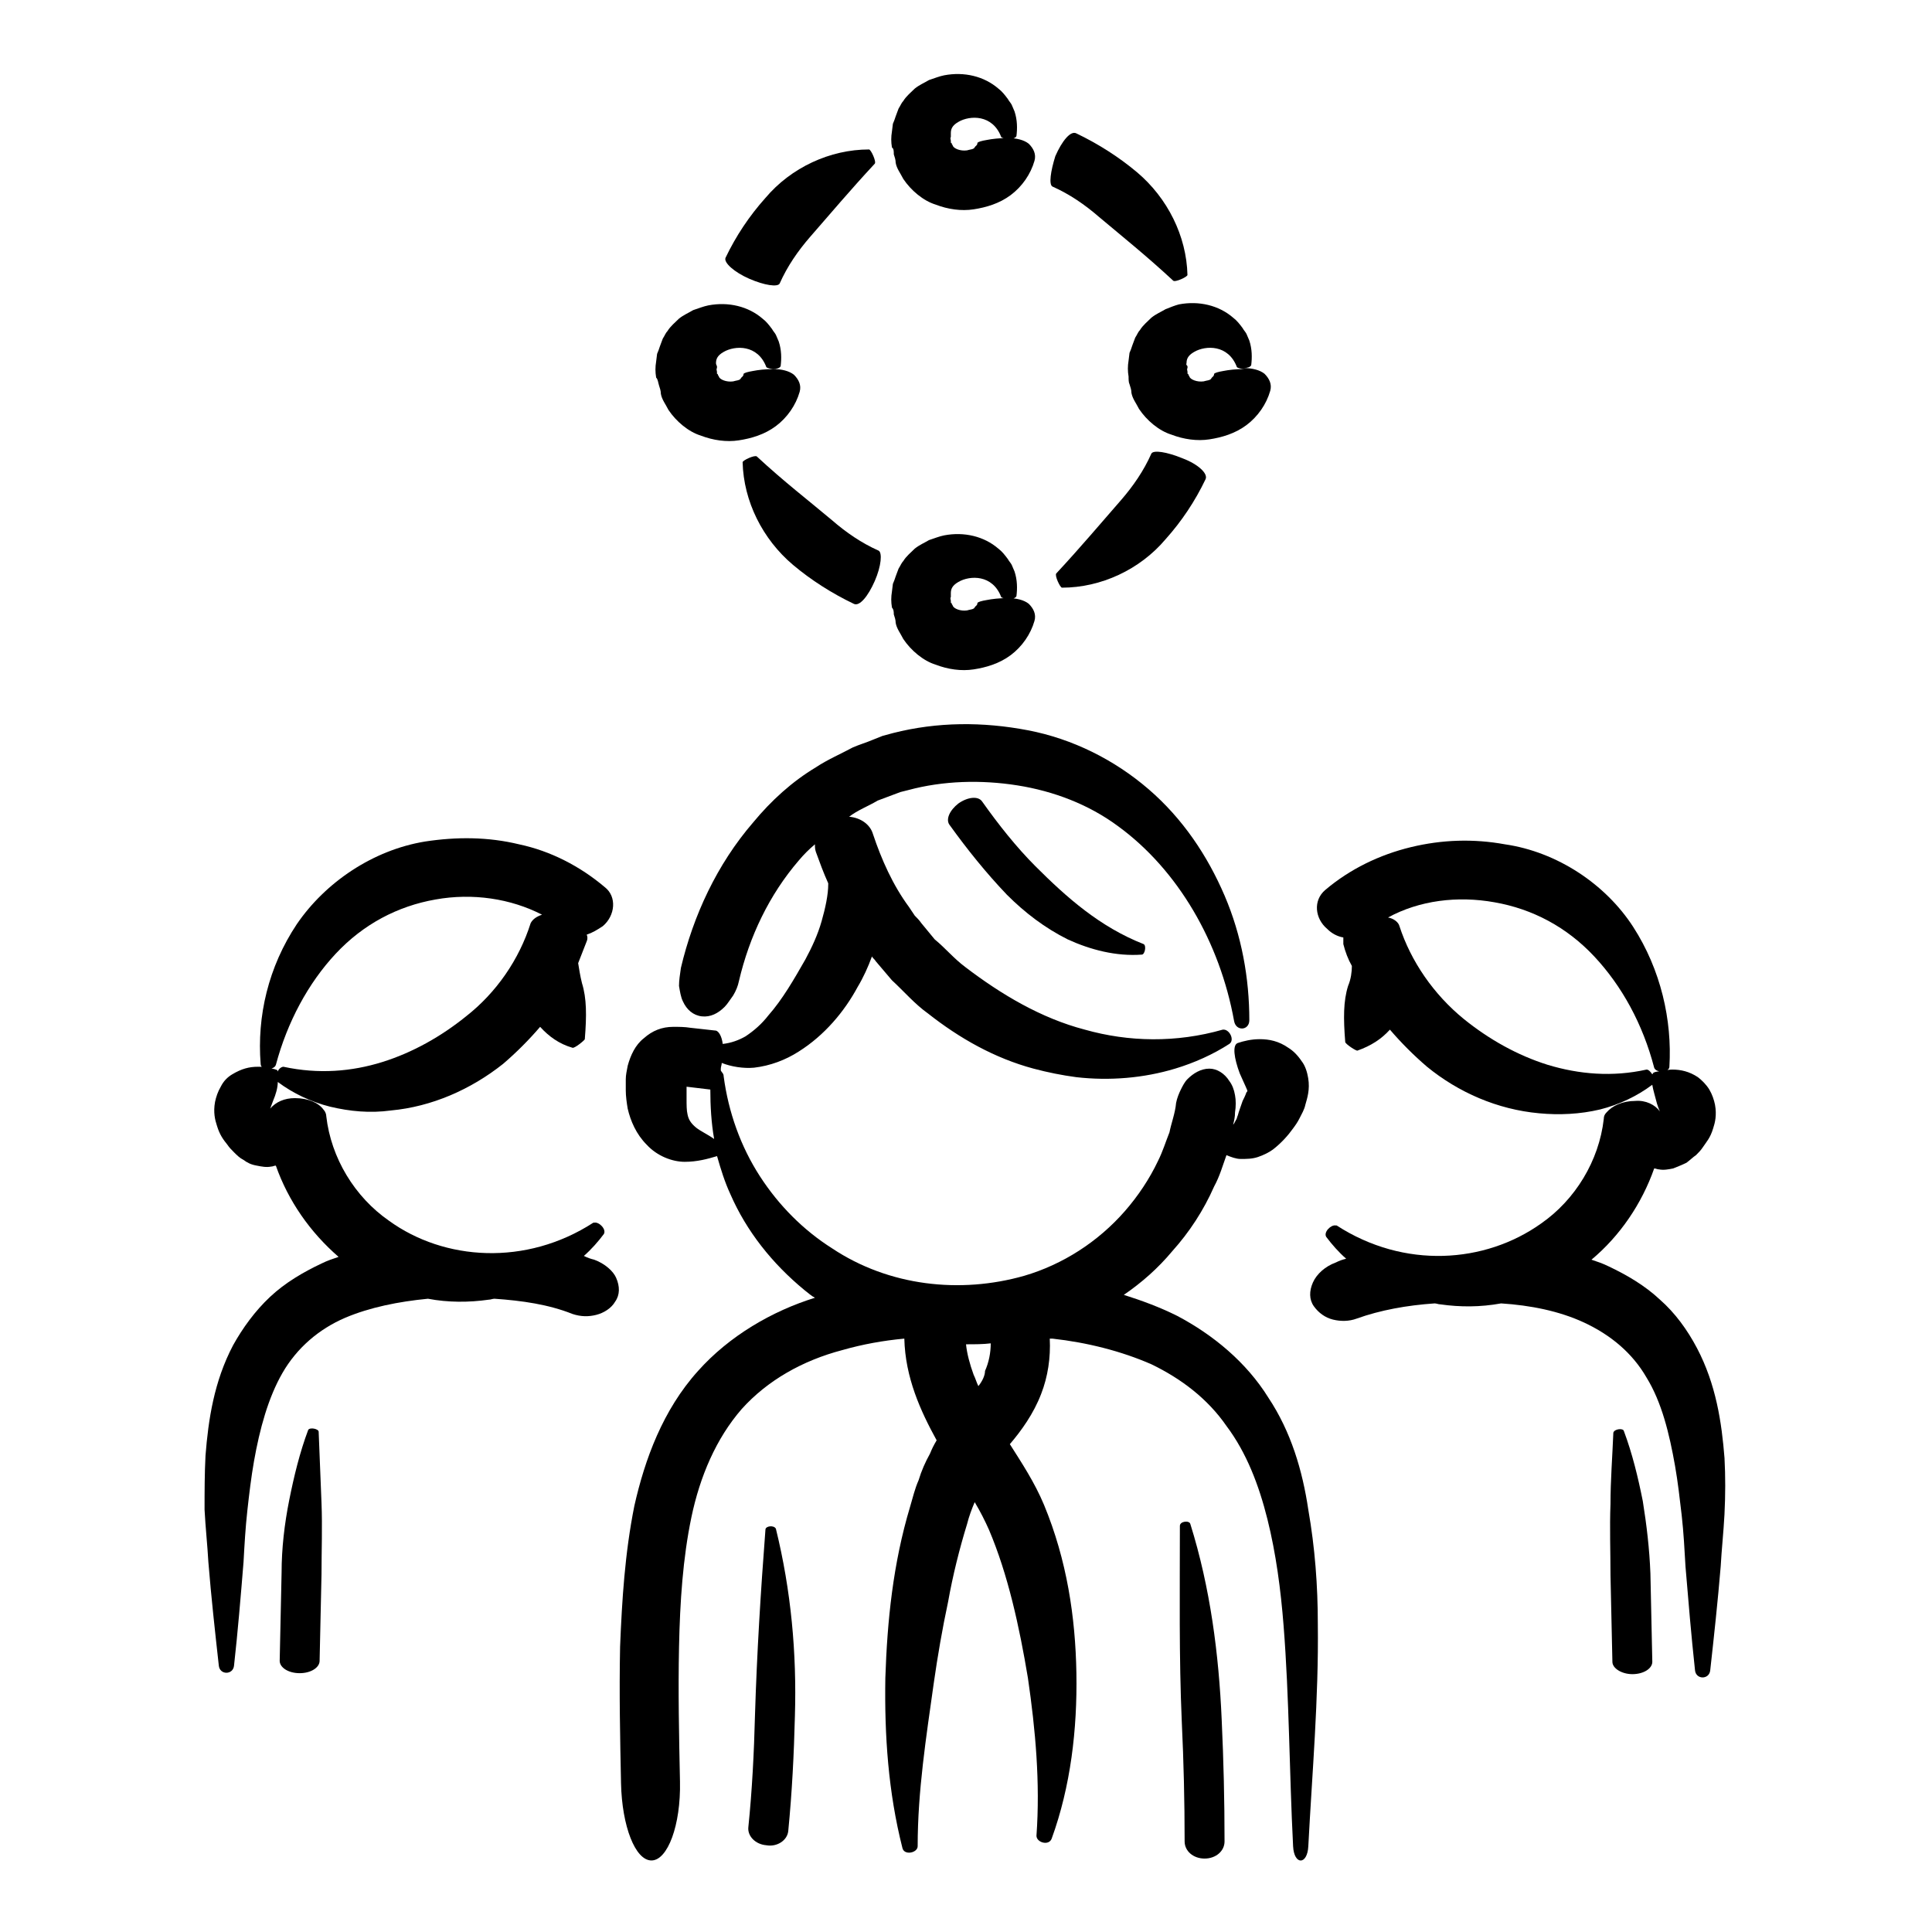
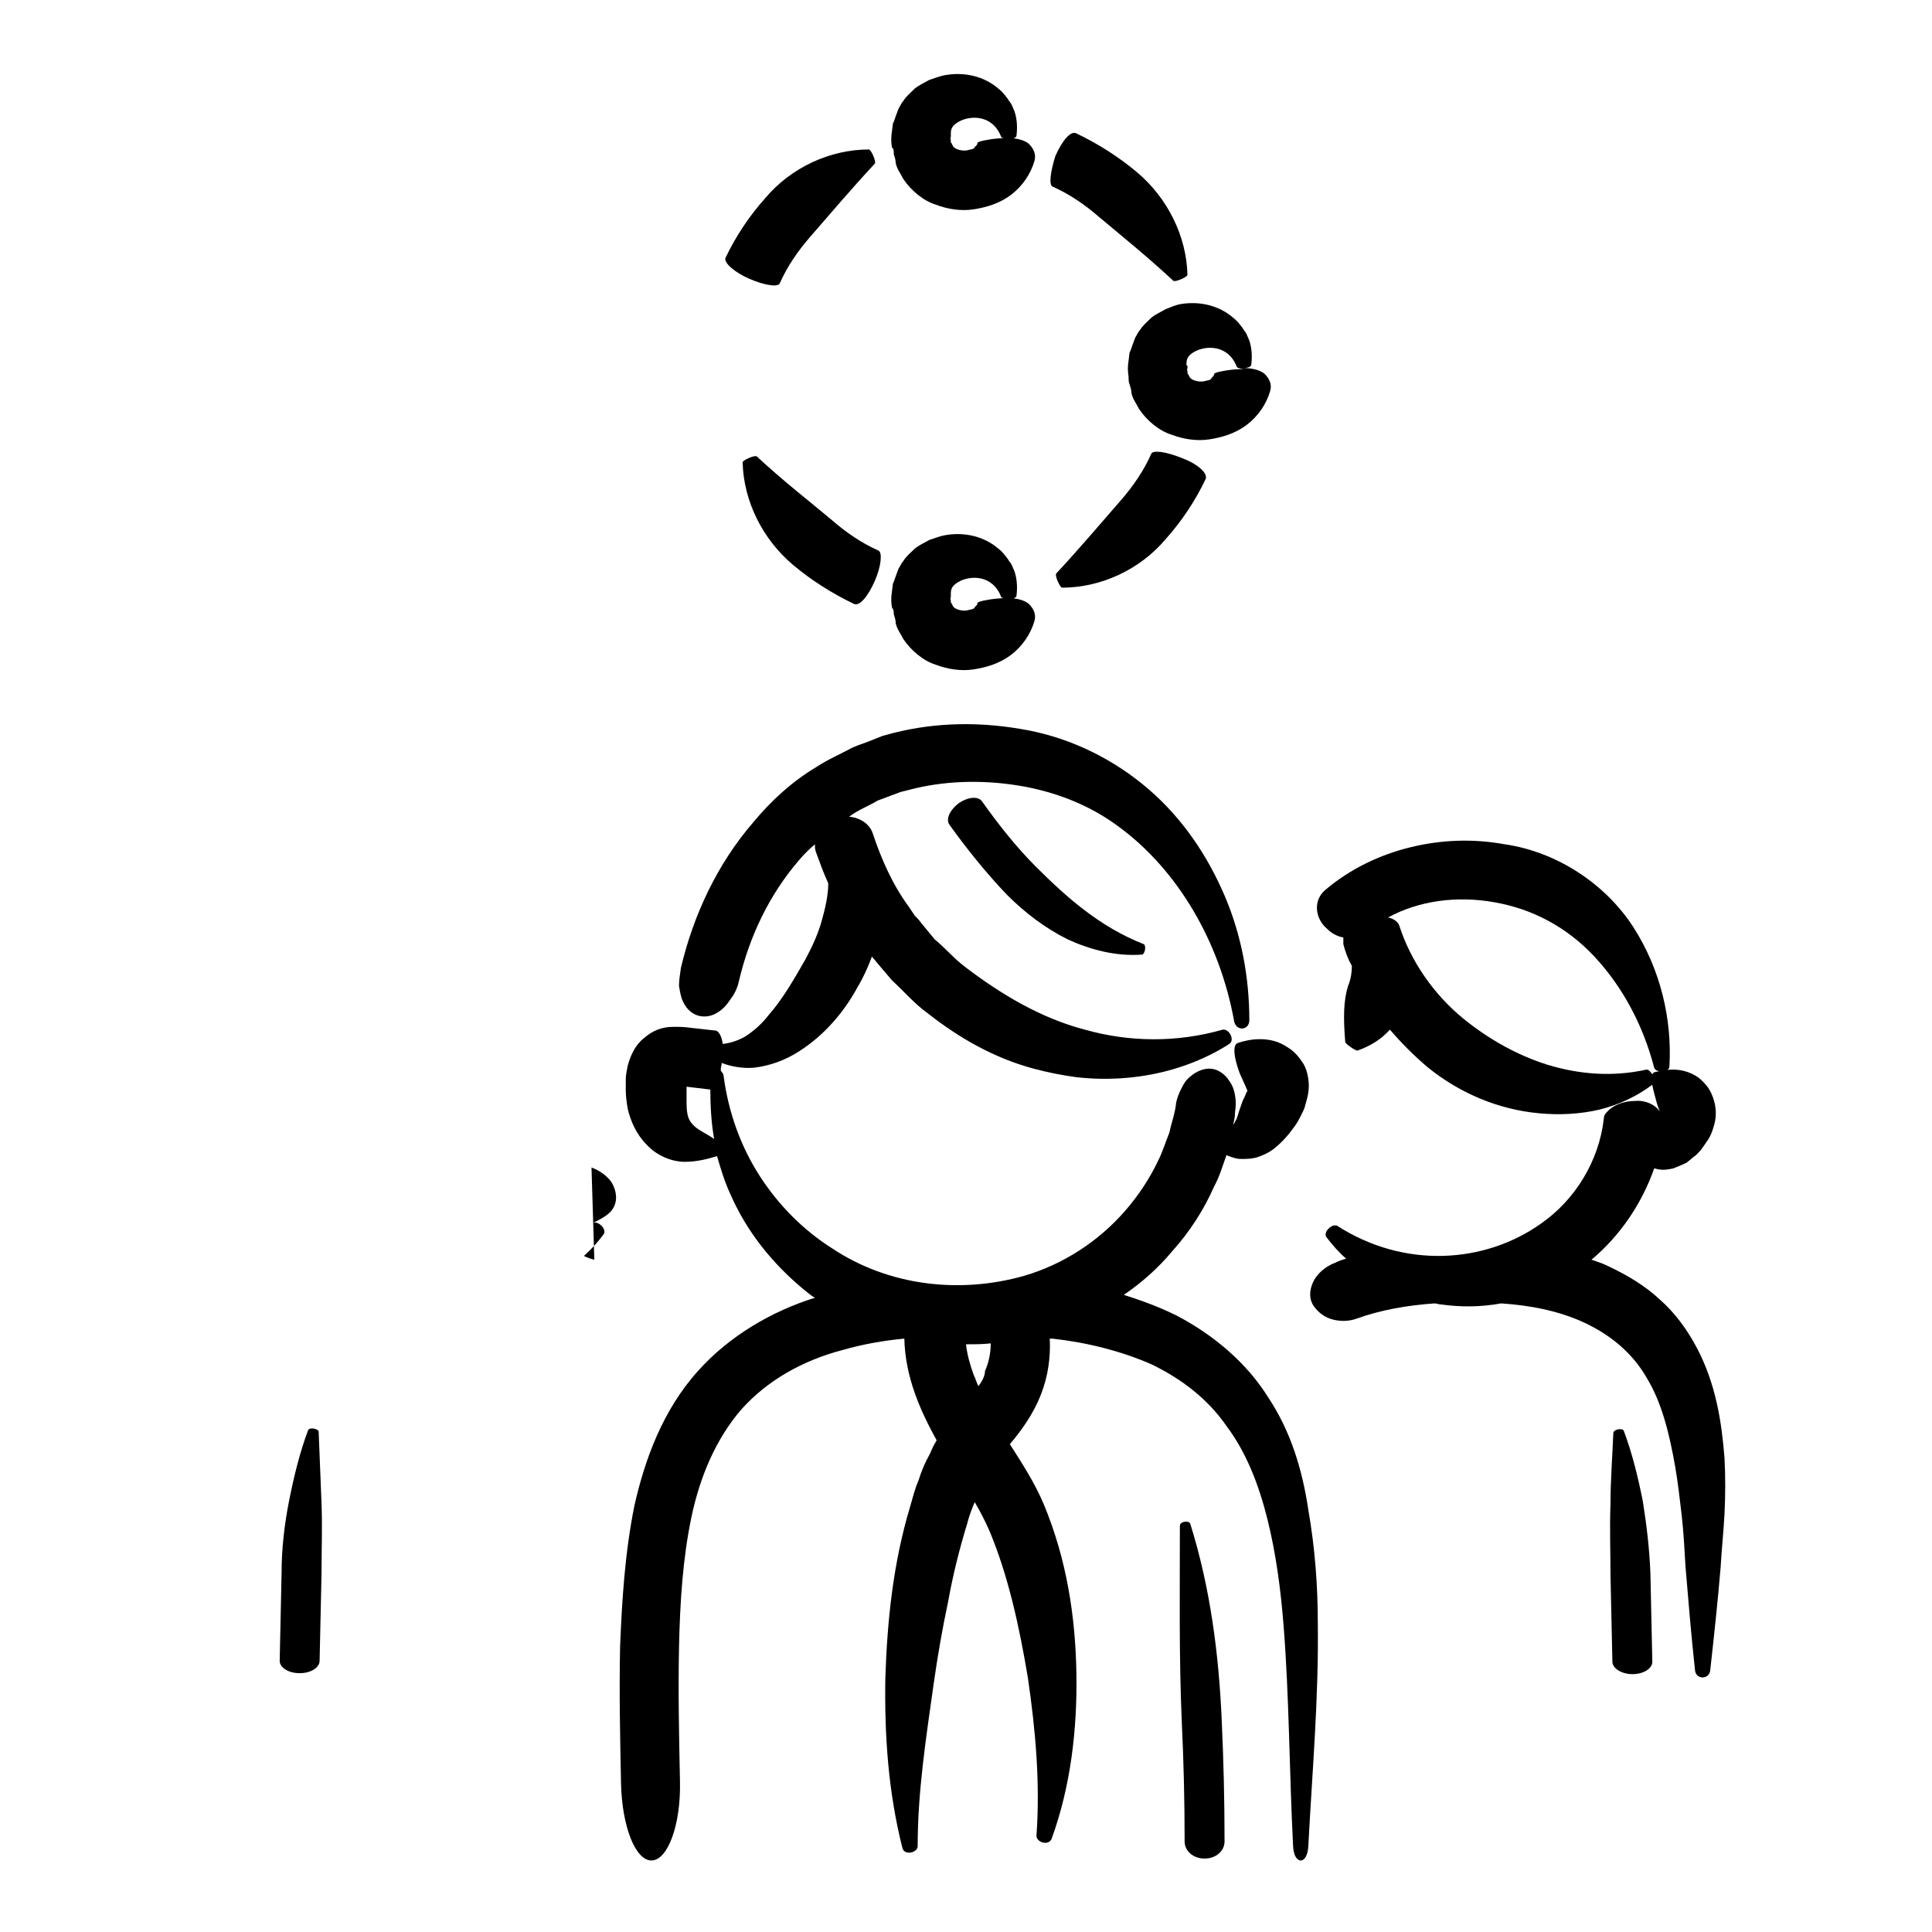
<svg xmlns="http://www.w3.org/2000/svg" fill="#000000" width="800px" height="800px" version="1.1" viewBox="144 144 512 512">
  <g>
    <path d="m418.39 373.55c-5.039-5.039-9.824-11.082-14.105-17.129-1.008-1.512-3.777-1.258-6.297 0.504-2.266 1.762-3.527 4.281-2.266 5.793 4.535 6.297 9.574 12.594 15.113 18.391 4.785 4.785 10.078 8.816 16.121 11.84 6.047 2.769 12.848 4.535 19.648 4.031 0.754 0 1.258-2.266 0.504-2.769-11.59-4.535-20.406-12.344-28.719-20.66z" />
    <path d="m480.11 514.36c-5.793-9.32-14.609-16.625-24.184-21.664-4.535-2.266-9.32-4.031-14.105-5.543 4.785-3.273 9.07-7.055 12.848-11.586 4.535-5.039 8.312-10.832 11.082-17.129 1.512-2.769 2.266-5.543 3.273-8.312 1.258 0.504 2.519 1.008 3.777 1.008 1.512 0 3.023 0 4.535-0.504 1.512-0.504 3.023-1.258 4.031-2.016 2.266-1.762 4.031-3.777 5.289-5.543 0.754-1.008 1.258-1.762 1.762-2.769 0.504-1.008 1.258-2.266 1.512-3.527 0.504-1.762 1.258-4.031 0.754-7.055-0.25-1.512-0.754-3.273-1.762-4.535-1.008-1.512-2.266-2.769-3.527-3.527-2.519-1.762-5.039-2.266-7.559-2.266-2.266 0-4.281 0.504-5.793 1.008-1.512 0.504-1.008 4.031 0.504 8.062 0.754 1.762 1.512 3.273 2.016 4.535 0 0.25 0 0.25-0.25 0.504-0.25 0.754-0.754 1.762-1.008 2.266-0.504 1.512-1.008 2.769-1.258 3.777-0.25 0.504-0.25 1.008-0.504 1.258-0.25 0.504-0.504 1.008-0.754 1.258 0.25-1.008 0.504-2.016 0.504-3.273 0.25-1.512 0.25-3.273 0-4.535-0.25-1.512-0.754-2.769-1.512-3.777-1.258-2.016-3.273-3.273-5.289-3.273-2.266 0-4.281 1.258-5.793 2.769-0.754 0.754-1.258 1.762-1.762 2.769-0.504 1.008-1.008 2.266-1.258 3.527-0.25 2.769-1.258 5.289-1.762 7.809-1.008 2.519-1.762 5.039-3.023 7.559-2.266 4.785-5.289 9.32-8.816 13.352-7.055 8.062-16.375 14.105-26.703 17.129-16.879 4.785-35.77 2.769-50.883-7.305-7.559-4.785-14.105-11.336-19.145-19.145-5.039-7.809-8.312-16.879-9.574-26.449 0-0.754-0.504-1.008-0.754-1.512v-0.504c0-0.504 0.25-1.008 0.25-1.512 2.519 1.008 5.793 1.512 8.566 1.258 4.281-0.504 8.312-2.016 11.84-4.281 6.801-4.281 12.09-10.578 15.617-17.129 1.512-2.519 2.769-5.289 3.777-8.062 0.25 0.504 0.754 0.754 1.008 1.258 1.512 1.762 2.769 3.273 4.281 5.039 3.273 3.023 6.047 6.297 9.574 8.816 8.312 6.551 17.633 11.84 27.961 14.609 3.777 1.008 7.559 1.762 11.336 2.266 8.816 1.008 17.887 0.25 26.199-2.266 5.039-1.512 10.078-3.777 14.359-6.551 1.512-1.008 0-4.031-1.762-3.777-12.344 3.527-24.938 3.273-36.527 0-11.586-3.023-22.168-9.32-31.738-16.625-3.023-2.266-5.289-5.039-8.062-7.305l-3.527-4.281c-0.504-0.754-1.258-1.512-1.762-2.016l-1.512-2.266c-4.281-5.793-7.305-12.594-9.574-19.398-0.754-2.519-3.273-4.281-6.297-4.535 2.266-1.762 5.039-2.769 7.559-4.281l4.031-1.512 2.016-0.754 2.016-0.504c9.32-2.519 19.398-2.769 28.969-1.258 9.574 1.512 18.895 5.039 26.703 10.832 15.871 11.586 26.953 30.73 30.73 51.641 0.504 2.769 4.031 2.519 4.031-0.25 0-11.082-2.016-22.418-6.551-33-4.535-10.578-11.082-20.402-20.152-28.215-9.07-7.809-20.152-13.352-31.992-15.617-11.84-2.266-23.93-2.266-35.77 0.754l-2.769 0.754-2.519 1.008c-1.762 0.754-3.527 1.258-5.289 2.016-3.273 1.762-6.801 3.273-9.824 5.289-6.297 3.777-11.84 8.816-16.625 14.609-9.574 11.082-15.871 24.688-19.145 38.543-0.25 1.762-0.504 3.273-0.504 4.785 0.25 1.512 0.504 3.023 1.008 4.031 1.008 2.266 2.769 3.777 5.039 4.031 2.266 0.25 4.281-0.754 6.047-2.519 0.754-0.754 1.512-2.016 2.266-3.023 0.754-1.258 1.258-2.519 1.512-3.777 2.769-11.84 8.062-22.922 15.871-31.992 1.258-1.512 2.769-3.023 4.281-4.281 0 0.754 0 1.258 0.25 2.016 1.008 2.769 2.016 5.543 3.273 8.312v0.25c0 2.769-0.754 6.297-1.762 9.824-1.008 3.527-2.519 6.801-4.281 10.078-3.023 5.289-6.047 10.578-9.824 14.863-1.762 2.266-3.777 4.031-6.047 5.543-1.762 1.008-3.777 1.762-6.047 2.016-0.25-2.016-1.008-3.273-1.762-3.527l-4.535-0.504-2.266-0.25c-1.512-0.25-3.023-0.25-4.535-0.25-3.023 0-5.543 1.008-7.809 3.023-2.266 1.762-3.527 4.535-4.281 7.305-0.25 1.258-0.504 2.519-0.504 3.527v1.762 1.258c0 1.512 0.25 3.273 0.504 4.785 0.754 3.273 2.266 6.801 5.039 9.574 2.769 3.023 6.801 4.535 10.078 4.535 3.273 0 6.047-0.754 8.566-1.512 1.008 3.527 2.016 6.801 3.527 10.078 4.281 9.824 11.082 18.391 19.648 25.441 1.008 0.754 1.762 1.512 2.769 2.016-11.336 3.527-22.672 10.078-30.984 19.398-9.32 10.328-14.105 23.426-16.879 35.77-2.519 12.594-3.273 24.938-3.777 37.281-0.25 12.344 0 24.184 0.25 36.273 0.25 11.336 3.777 20.402 8.062 20.402 4.281 0 7.809-9.32 7.559-20.906-0.25-12.09-0.504-23.93-0.25-35.77 0.25-11.84 1.008-23.426 3.273-34.258s6.551-20.906 13.352-28.719c6.801-7.559 16.121-12.848 26.703-15.617 5.289-1.512 10.832-2.519 16.375-3.023 0.25 10.328 4.281 19.145 8.566 26.953-0.754 1.258-1.258 2.266-1.762 3.527-1.258 2.266-2.266 4.535-3.023 7.055-1.008 2.266-1.512 4.535-2.266 7.055-2.266 7.559-3.777 15.113-4.785 22.672-1.008 7.559-1.512 15.113-1.762 22.672-0.25 15.113 0.754 30.23 4.535 45.09 0.504 2.016 4.031 1.258 4.031-0.504 0-14.609 2.266-28.969 4.281-43.328 1.008-7.055 2.266-14.359 3.777-21.41 1.258-7.055 3.023-14.105 5.039-20.656 0.504-2.016 1.258-4.031 2.016-5.793 1.512 2.519 2.769 5.039 3.777 7.305 5.039 11.84 8.062 25.695 10.328 39.297 2.016 13.855 3.273 27.711 2.266 41.816 0 1.762 3.273 2.769 4.031 0.754 5.039-13.855 6.801-28.969 6.551-43.832s-2.519-29.977-8.566-44.586c-2.519-6.047-6.047-11.336-9.07-16.121 3.023-3.527 6.297-8.062 8.312-13.352 1.762-4.535 2.519-9.574 2.266-14.609h0.754c9.07 1.008 18.137 3.273 26.199 6.801 7.809 3.777 14.863 9.07 19.902 16.375 5.289 7.055 8.566 15.617 10.832 24.688 2.266 9.07 3.527 18.641 4.281 28.215 1.512 19.145 1.512 38.793 2.519 58.441 0.25 5.039 3.777 5.039 4.031 0 1.008-19.398 2.769-39.047 2.519-58.945 0-10.078-0.754-20.152-2.519-30.23-1.539-10.336-4.562-20.664-10.605-29.734zm-1.008-82.875m-75.824 79.852c-0.504-1.008-0.754-2.016-1.258-3.023-1.008-2.769-1.762-5.543-2.016-8.062 2.266 0 4.535 0 6.551-0.25 0 2.519-0.504 5.039-1.512 7.305-0.004 1.262-0.758 2.773-1.766 4.031zm-74.816-68.516c-1.512-1.258-2.016-2.266-2.266-3.527-0.25-1.008-0.25-2.519-0.25-4.031v-2.519-0.754 0l6.297 0.754c0 4.281 0.25 8.816 1.008 13.098-1.766-1.258-3.527-2.016-4.789-3.019z" />
-     <path d="m346.85 549.38c-1.258 16.375-2.266 32.746-2.769 49.121-0.25 9.824-0.754 19.902-1.762 29.727-0.25 2.266 1.762 4.535 4.785 4.785 2.769 0.504 5.543-1.258 5.793-3.777 1.008-10.328 1.512-20.402 1.762-30.48 0.504-16.625-1.008-33.25-5.039-49.625-0.504-1.012-2.769-0.758-2.769 0.25z" />
    <path d="m459.45 547.87c-0.25-1.008-2.769-0.754-2.769 0.504 0 17.383-0.25 34.762 0.504 51.891 0.504 10.578 0.754 21.16 0.754 31.738 0 2.519 2.266 4.535 5.289 4.535 3.023 0 5.289-2.016 5.289-4.535 0-10.832-0.25-21.41-0.754-32.242-0.758-17.379-3.023-35.012-8.312-51.891z" />
    <path d="m601.02 530.48c-0.754-9.574-2.266-19.648-7.305-29.223-2.519-4.785-5.793-9.32-9.824-12.848-4.031-3.777-8.816-6.551-13.602-8.816-1.512-0.754-3.023-1.258-4.535-1.762 7.559-6.297 13.352-14.863 16.625-24.184 0.504 0 0.754 0.25 1.258 0.25 1.258 0.25 2.519 0 3.777-0.25 1.258-0.504 2.519-1.008 3.527-1.512 1.008-0.754 1.762-1.512 2.519-2.016 0.754-0.754 1.258-1.258 1.762-2.016 1.008-1.512 2.016-2.519 2.769-5.039 0.504-1.512 1.008-3.527 0.504-6.297-0.25-1.258-0.754-2.769-1.512-4.031-0.754-1.258-2.016-2.519-3.023-3.273-2.266-1.512-4.535-2.016-6.801-2.016-1.008 0-1.762 0.25-2.519 0.25-0.754 0.25-1.762 0.25-2.266 0.504-0.25 0-0.25 0.25-0.504 0.504-0.504-0.754-1.008-1.258-1.512-1.258-9.07 2.016-17.887 1.258-26.199-1.258-8.062-2.519-15.617-6.801-22.168-12.09-8.062-6.551-14.105-15.367-17.129-24.688-0.25-1.008-1.512-2.016-3.023-2.266 8.312-4.535 18.391-5.793 28.215-4.031 10.078 1.762 19.145 6.551 26.449 14.359 7.305 7.809 12.848 17.887 15.871 29.473 0.504 1.512 4.031 1.258 4.031-0.25 0.754-12.344-2.266-25.695-9.574-37.031-7.305-11.336-20.152-19.902-34.008-21.914-8.312-1.512-16.625-1.258-24.938 0.754-8.312 2.016-16.121 5.793-22.672 11.336-3.273 2.769-2.769 7.559 0.504 10.328 1.258 1.258 2.769 2.016 4.281 2.266v1.762c0.504 2.016 1.258 4.031 2.266 5.793 0 1.512-0.25 3.527-1.008 5.289-1.258 4.031-1.258 8.566-0.754 14.863 0 0.504 3.023 2.519 3.273 2.266 3.527-1.258 6.297-3.023 8.566-5.543 3.023 3.527 6.297 6.801 9.824 9.824 8.312 6.801 18.641 11.336 29.727 12.344 5.289 0.504 10.832 0.25 16.121-1.008 5.039-1.258 9.824-3.527 13.855-6.551 0.25 1.512 0.754 3.023 1.258 5.039 0.25 0.754 0.504 1.512 0.754 2.016-1.258-1.762-3.777-3.023-6.551-2.769-3.273 0-6.047 1.258-7.559 3.023-0.504 0.504-0.754 1.008-0.754 1.762-1.258 11.082-7.559 21.41-16.625 27.711-14.863 10.578-36.273 12.09-54.16 0.504h-0.25c-1.258-0.25-3.273 1.762-2.519 3.023 1.512 2.016 3.273 4.031 5.289 5.793-1.008 0.25-1.762 0.504-2.769 1.008-2.769 1.008-5.039 3.023-6.047 5.289s-1.008 4.535 0.25 6.297 3.023 3.023 5.039 3.527c2.016 0.504 4.281 0.504 6.297-0.25 6.297-2.266 13.352-3.527 20.656-4.031 0.504 0 1.008 0.25 1.512 0.25 5.289 0.754 10.578 0.754 16.121-0.25 7.809 0.504 15.367 2.016 21.914 5.039 7.055 3.273 12.848 8.062 16.625 14.609 4.031 6.551 6.047 14.863 7.559 23.426 0.754 4.281 1.258 8.816 1.762 13.098 0.504 4.535 0.754 9.07 1.008 13.602 0.754 9.07 1.512 18.137 2.519 27.457 0.25 2.519 3.777 2.519 4.031 0 1.008-9.07 2.016-18.391 2.769-27.457 0.25-4.535 0.754-9.07 1.008-13.855 0.262-5.281 0.262-10.07 0.012-14.855z" />
    <path d="m579.36 541.82c-1.258-6.297-2.769-12.594-5.039-18.641-0.25-0.754-2.519-0.504-2.769 0.504-0.25 6.297-0.754 12.594-0.754 18.895-0.25 6.297 0 12.594 0 18.895l0.504 22.922c0 1.762 2.519 3.273 5.289 3.273 3.023 0 5.289-1.512 5.289-3.273l-0.504-23.426c-0.254-6.551-1.008-12.852-2.016-19.148z" />
-     <path d="m301.5 477.84c-1.008-0.25-1.762-0.504-2.769-1.008 2.016-1.762 3.777-3.777 5.289-5.793 0.754-1.258-1.258-3.273-2.519-3.023h-0.25c-17.887 11.586-39.551 10.078-54.16-0.504-9.07-6.297-15.367-16.625-16.625-27.711 0-0.504-0.25-1.258-0.754-1.762-1.258-1.762-4.031-3.023-7.559-3.023-2.769 0-5.039 1.008-6.551 2.769 0.25-0.754 0.504-1.258 0.754-2.016 0.754-1.762 1.258-3.527 1.258-5.039 4.031 3.023 8.816 5.289 13.855 6.551 5.289 1.258 10.578 1.762 16.121 1.008 10.832-1.008 21.16-5.543 29.727-12.344 3.527-3.023 6.801-6.297 9.824-9.824 2.266 2.519 5.039 4.535 8.566 5.543 0.504 0.25 3.273-2.016 3.273-2.266 0.504-6.297 0.504-10.832-0.754-14.863-0.504-2.016-0.754-3.777-1.008-5.289 0.754-2.016 1.512-3.777 2.266-5.793 0.25-0.504 0.25-1.258 0-1.762 1.512-0.504 2.769-1.258 4.281-2.266 3.273-2.769 3.777-7.809 0.504-10.328-6.551-5.543-14.359-9.574-22.672-11.336-8.312-2.016-16.625-2.016-24.938-0.754-13.855 2.266-26.449 10.832-34.008 21.914-7.559 11.336-10.578 24.434-9.574 37.031 0 1.762 3.527 1.762 4.031 0.25 3.023-11.336 8.566-21.664 15.871-29.473 7.305-7.809 16.375-12.594 26.449-14.359 9.824-1.762 19.902-0.25 28.215 4.031-1.512 0.504-2.519 1.258-3.023 2.266-3.023 9.574-9.07 18.391-17.129 24.688-6.551 5.289-14.105 9.574-22.168 12.09-8.062 2.519-16.879 3.273-26.199 1.258-0.504 0-1.258 0.504-1.512 1.258 0-0.25-0.25-0.504-0.504-0.504-0.504-0.25-1.258-0.25-2.266-0.504-0.754-0.25-1.512-0.25-2.519-0.25-2.266 0-4.281 0.504-6.801 2.016-1.258 0.754-2.266 1.762-3.023 3.273-0.754 1.258-1.258 2.769-1.512 4.031-0.504 2.769 0 4.785 0.504 6.297 0.754 2.519 1.762 3.777 2.769 5.039 0.504 0.754 1.008 1.258 1.762 2.016 0.754 0.754 1.512 1.512 2.519 2.016 1.008 0.754 2.016 1.258 3.527 1.512 1.258 0.25 2.519 0.504 3.777 0.25 0.504 0 0.754-0.25 1.258-0.25 3.273 9.32 9.07 17.633 16.625 24.184-1.512 0.504-3.023 1.008-4.535 1.762-4.785 2.266-9.574 5.039-13.602 8.816-4.031 3.777-7.305 8.312-9.824 12.848-5.039 9.574-6.551 19.648-7.305 29.223-0.25 4.785-0.25 9.574-0.25 14.359 0.25 4.785 0.754 9.32 1.008 13.855 0.754 9.32 1.762 18.391 2.769 27.457 0.25 2.519 3.777 2.519 4.031 0 1.008-9.07 1.762-18.137 2.519-27.457 0.25-4.535 0.504-9.07 1.008-13.602 0.504-4.535 1.008-8.816 1.762-13.098 1.512-8.566 3.777-16.879 7.559-23.426 3.777-6.551 9.574-11.586 16.625-14.609 6.551-2.769 14.105-4.281 21.914-5.039 5.289 1.008 10.832 1.008 16.121 0.25 0.504 0 1.008-0.25 1.512-0.25 7.305 0.504 14.359 1.512 20.656 4.031 2.266 0.754 4.281 0.754 6.297 0.25s4.031-1.762 5.039-3.527c1.258-1.762 1.258-4.031 0.25-6.297-0.746-1.77-3.016-3.785-5.785-4.793z" />
+     <path d="m301.5 477.84c-1.008-0.25-1.762-0.504-2.769-1.008 2.016-1.762 3.777-3.777 5.289-5.793 0.754-1.258-1.258-3.273-2.519-3.023h-0.25s4.031-1.762 5.039-3.527c1.258-1.762 1.258-4.031 0.25-6.297-0.746-1.77-3.016-3.785-5.785-4.793z" />
    <path d="m228.45 523.43c0-0.754-2.266-1.258-2.769-0.504-2.266 6.047-3.777 12.344-5.039 18.641-1.258 6.297-2.016 12.848-2.016 19.145l-0.504 23.426c0 1.762 2.266 3.273 5.289 3.273 3.023 0 5.289-1.512 5.289-3.273l0.504-22.922c0-6.297 0.25-12.594 0-18.895-0.25-6.297-0.504-12.594-0.754-18.891z" />
    <path d="m342.56 217.87c4.031 1.762 7.559 2.266 8.062 1.258 2.016-4.535 4.785-8.566 8.062-12.344 5.289-6.047 10.578-12.344 17.129-19.398 0.504-0.504-1.008-3.777-1.512-3.777-10.328 0-20.656 4.785-27.457 12.848-4.281 4.785-7.809 10.078-10.578 15.871-0.508 1.262 2.266 3.781 6.293 5.543z" />
    <path d="m344.58 264.98c-0.504-0.504-3.777 1.008-3.777 1.512 0.25 10.328 5.289 20.402 13.352 27.207 4.785 4.031 10.328 7.559 16.121 10.328 1.512 0.754 3.777-2.016 5.543-6.047 1.762-4.031 2.016-7.559 1.008-8.062-4.535-2.016-8.566-4.785-12.344-8.062-6.297-5.285-12.848-10.324-19.902-16.875z" />
    <path d="m449.12 264.22c-2.016 4.535-4.785 8.566-8.062 12.344-5.289 6.047-10.578 12.344-17.129 19.398-0.504 0.504 1.008 3.777 1.512 3.777 10.328 0 20.656-4.785 27.457-12.848 4.281-4.785 7.809-10.078 10.578-15.871 0.754-1.512-2.016-4.031-6.047-5.543-4.277-1.762-7.805-2.266-8.309-1.258z" />
    <path d="m422.92 193.44c4.535 2.016 8.566 4.785 12.344 8.062 6.297 5.289 12.594 10.328 19.648 16.879 0.504 0.504 3.777-1.008 3.777-1.512-0.25-10.328-5.289-20.402-13.352-27.207-4.785-4.031-10.328-7.559-16.121-10.328-1.512-0.754-3.777 2.016-5.543 6.047-1.258 4.027-1.762 7.555-0.754 8.059z" />
    <path d="m380.86 184.87c0.25 0.754 0.504 1.512 0.504 2.266 0.25 1.512 1.258 2.769 2.016 4.281 2.016 3.023 5.289 5.793 8.566 6.801 3.273 1.258 6.801 1.762 10.078 1.258 3.273-0.504 6.801-1.512 9.824-3.777s5.289-5.543 6.297-9.07c0.504-1.762-0.25-3.273-1.512-4.535-1.258-1.008-3.273-1.512-5.543-1.512-2.266 0-4.281 0.25-5.543 0.504-1.512 0.25-2.266 0.504-2.519 0.754 0 0.754-0.504 0.754-0.754 1.258s-1.258 0.504-2.016 0.754c-1.762 0.25-3.527-0.504-3.777-1.258 0-0.25-0.25-0.25-0.25-0.504 0 0 0-0.25-0.25-0.25v-0.504c0-0.25-0.25-0.754 0-1.008v-0.504-0.504c0-1.008 0.25-2.016 2.016-3.023 3.023-1.762 9.07-2.016 11.336 4.031 0.25 0.25 1.258 0.504 2.016 0.504 1.008 0 1.762-0.25 2.016-0.754 0.25-2.016 0.25-4.281-0.504-6.551l-0.754-1.762c-0.25-0.504-0.754-1.008-1.008-1.512-0.754-1.008-1.512-2.016-2.519-2.769-3.777-3.273-9.07-4.535-14.359-3.527-1.258 0.25-2.519 0.754-4.031 1.258-1.258 0.754-2.519 1.258-3.777 2.266-1.008 1.008-2.266 2.016-3.023 3.273-0.504 0.504-0.754 1.258-1.258 2.016-0.25 0.754-0.504 1.258-0.754 2.016-0.25 0.754-0.504 1.512-0.754 2.016l-0.25 2.016c-0.25 1.512-0.25 2.769 0 4.281 0.488 0.262 0.488 1.02 0.488 1.773z" />
-     <path d="m318.63 246.09c0.25 0.754 0.504 1.512 0.504 2.266 0.25 1.512 1.258 2.769 2.016 4.281 2.016 3.023 5.289 5.793 8.566 6.801 3.273 1.258 6.801 1.762 10.078 1.258 3.273-0.504 6.801-1.512 9.824-3.777 3.023-2.266 5.289-5.543 6.297-9.07 0.504-1.762-0.25-3.273-1.512-4.535-1.258-1.008-3.273-1.512-5.543-1.512 1.008 0 1.762-0.25 2.016-0.754 0.25-2.016 0.25-4.281-0.504-6.551l-0.754-1.762c-0.25-0.504-0.754-1.008-1.008-1.512-0.754-1.008-1.512-2.016-2.519-2.769-3.777-3.273-9.07-4.535-14.359-3.527-1.258 0.25-2.519 0.754-4.031 1.258-1.258 0.754-2.519 1.258-3.777 2.266-1.008 1.008-2.266 2.016-3.023 3.273-0.504 0.504-0.754 1.258-1.258 2.016-0.25 0.754-0.504 1.258-0.754 2.016-0.25 0.754-0.504 1.512-0.754 2.016l-0.25 2.016c-0.25 1.512-0.25 2.769 0 4.281 0.496 0.512 0.496 1.266 0.746 2.023zm15.113-5.797c0-1.008 0.25-2.016 2.016-3.023 3.023-1.762 9.07-2.016 11.336 4.031 0.25 0.25 1.258 0.504 2.016 0.504-2.266 0-4.281 0.25-5.543 0.504-1.512 0.25-2.266 0.504-2.519 0.754 0 0.754-0.504 0.754-0.754 1.258s-1.258 0.504-2.016 0.754c-1.762 0.25-3.527-0.504-3.777-1.258 0-0.25-0.25-0.25-0.25-0.504 0 0 0-0.25-0.25-0.25v-0.504c0-0.25-0.25-0.754 0-1.008v-0.504c-0.258-0.5-0.258-0.754-0.258-0.754z" />
    <path d="m380.86 306.79c0.25 0.754 0.504 1.512 0.504 2.266 0.25 1.512 1.258 2.769 2.016 4.281 2.016 3.023 5.289 5.793 8.566 6.801 3.273 1.258 6.801 1.762 10.078 1.258 3.273-0.504 6.801-1.512 9.824-3.777s5.289-5.543 6.297-9.07c0.504-1.762-0.25-3.273-1.512-4.535-1.258-1.008-3.273-1.512-5.543-1.512-2.266 0-4.281 0.25-5.543 0.504-1.512 0.25-2.266 0.504-2.519 0.754 0 0.754-0.504 0.754-0.754 1.258-0.25 0.504-1.258 0.504-2.016 0.754-1.762 0.25-3.527-0.504-3.777-1.258 0-0.25-0.25-0.25-0.25-0.504 0 0 0-0.25-0.25-0.25v-0.504c0-0.25-0.25-0.754 0-1.008v-0.504-0.504c0-1.008 0.25-2.016 2.016-3.023 3.023-1.762 9.07-2.016 11.336 4.031 0.25 0.25 1.258 0.504 2.016 0.504 1.008 0 1.762-0.25 2.016-0.754 0.25-2.016 0.25-4.281-0.504-6.551l-0.754-1.762c-0.25-0.504-0.754-1.008-1.008-1.512-0.754-1.008-1.512-2.016-2.519-2.769-3.777-3.273-9.07-4.535-14.359-3.527-1.258 0.25-2.519 0.754-4.031 1.258-1.258 0.754-2.519 1.258-3.777 2.266-1.008 1.008-2.266 2.016-3.023 3.273-0.504 0.504-0.754 1.258-1.258 2.016-0.25 0.754-0.504 1.258-0.754 2.016-0.25 0.754-0.504 1.512-0.754 2.016l-0.25 2.016c-0.25 1.512-0.25 2.769 0 4.281 0.488 0.516 0.488 1.27 0.488 1.773z" />
    <path d="m452.9 225.93c-1.258 0.754-2.519 1.258-3.777 2.266-1.008 1.008-2.266 2.016-3.023 3.273-0.504 0.504-0.754 1.258-1.258 2.016-0.25 0.754-0.504 1.258-0.754 2.016-0.25 0.754-0.504 1.512-0.754 2.016l-0.25 2.016c-0.25 1.512-0.25 2.769 0 4.281 0 0.754 0 1.512 0.25 2.016 0.25 0.754 0.504 1.512 0.504 2.266 0.25 1.512 1.258 2.769 2.016 4.281 2.016 3.023 5.289 5.793 8.566 6.801 3.273 1.258 6.801 1.762 10.078 1.258 3.273-0.504 6.801-1.512 9.824-3.777 3.023-2.266 5.289-5.543 6.297-9.07 0.504-1.762-0.25-3.273-1.512-4.535-1.258-1.008-3.273-1.512-5.543-1.512 1.008 0 1.762-0.25 2.016-0.754 0.25-2.016 0.25-4.281-0.504-6.551l-0.754-1.762c-0.25-0.504-0.754-1.008-1.008-1.512-0.754-1.008-1.512-2.016-2.519-2.769-3.777-3.273-9.07-4.535-14.359-3.527-1.016 0.258-2.277 0.762-3.535 1.266zm5.543 14.355c0-1.008 0.25-2.016 2.016-3.023 3.023-1.762 9.07-2.016 11.336 4.031 0.25 0.25 1.258 0.504 2.016 0.504-2.266 0-4.281 0.25-5.543 0.504-1.512 0.25-2.266 0.504-2.519 0.754 0 0.754-0.504 0.754-0.754 1.258s-1.258 0.504-2.016 0.754c-1.762 0.25-3.527-0.504-3.777-1.258 0-0.25-0.25-0.25-0.25-0.504 0 0 0-0.25-0.25-0.25v-0.504c0-0.25-0.25-0.754 0-1.008v-0.504c-0.512-0.5-0.258-0.754-0.258-0.754z" />
  </g>
</svg>